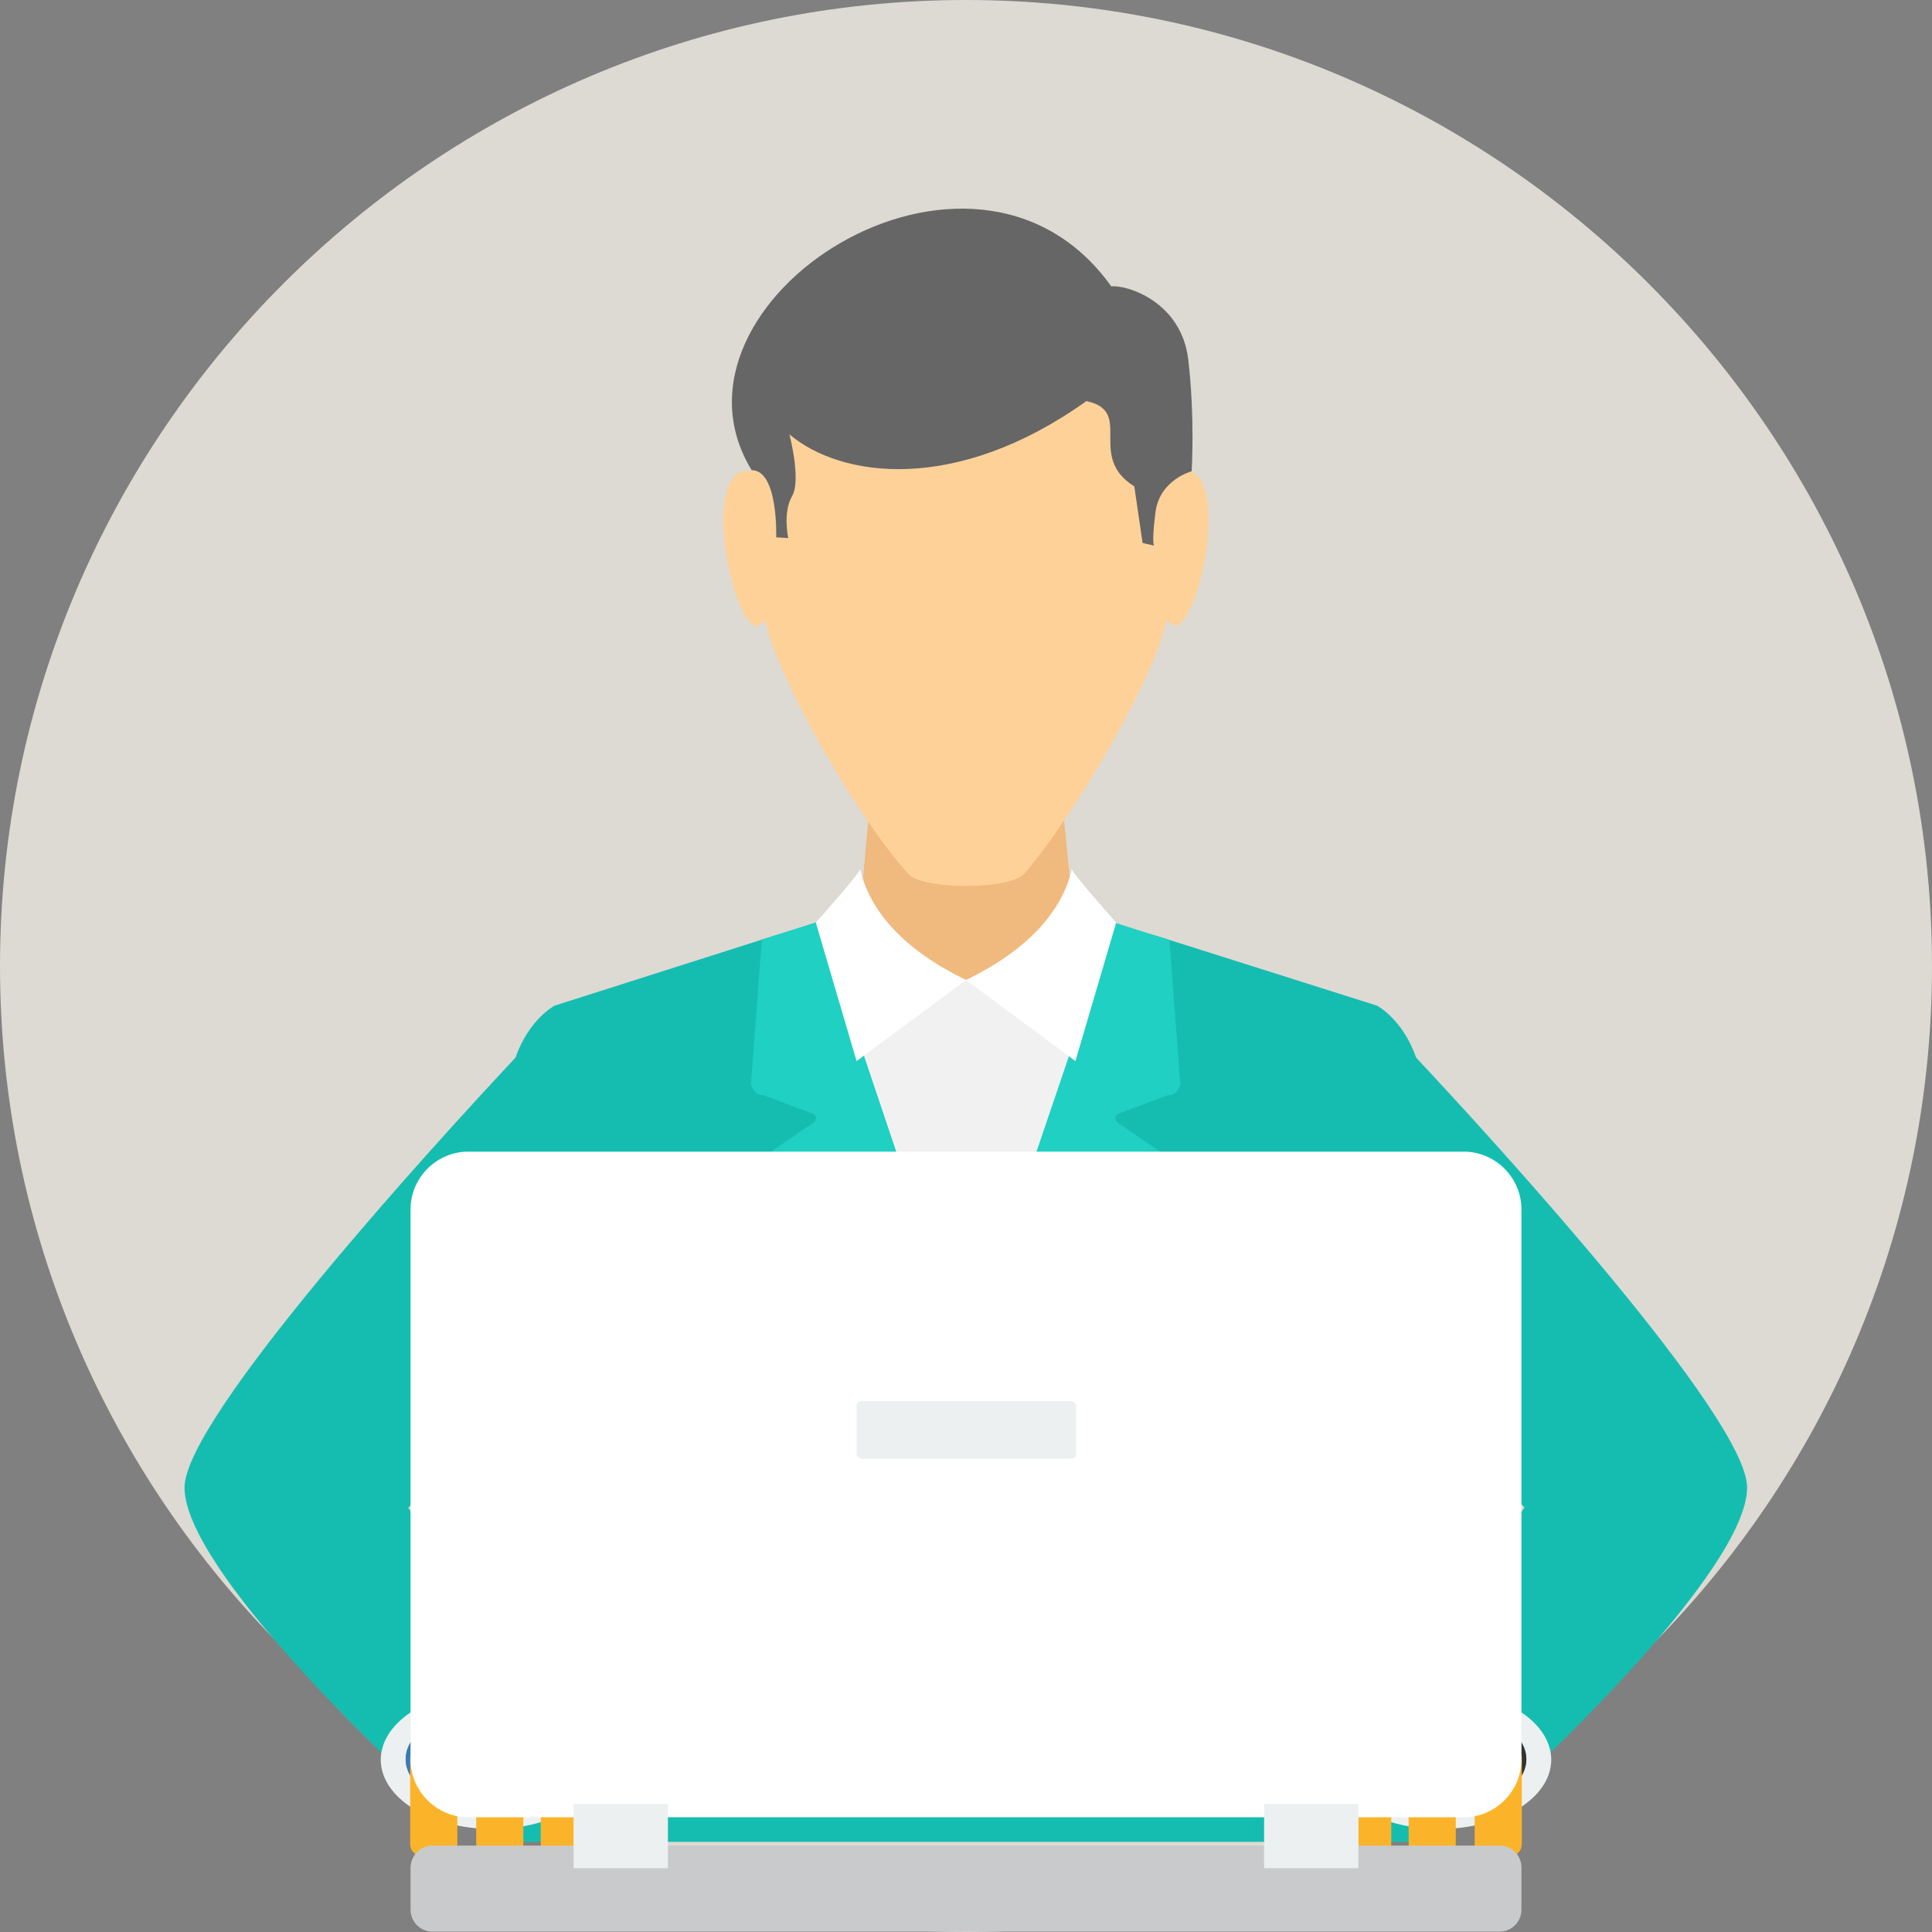
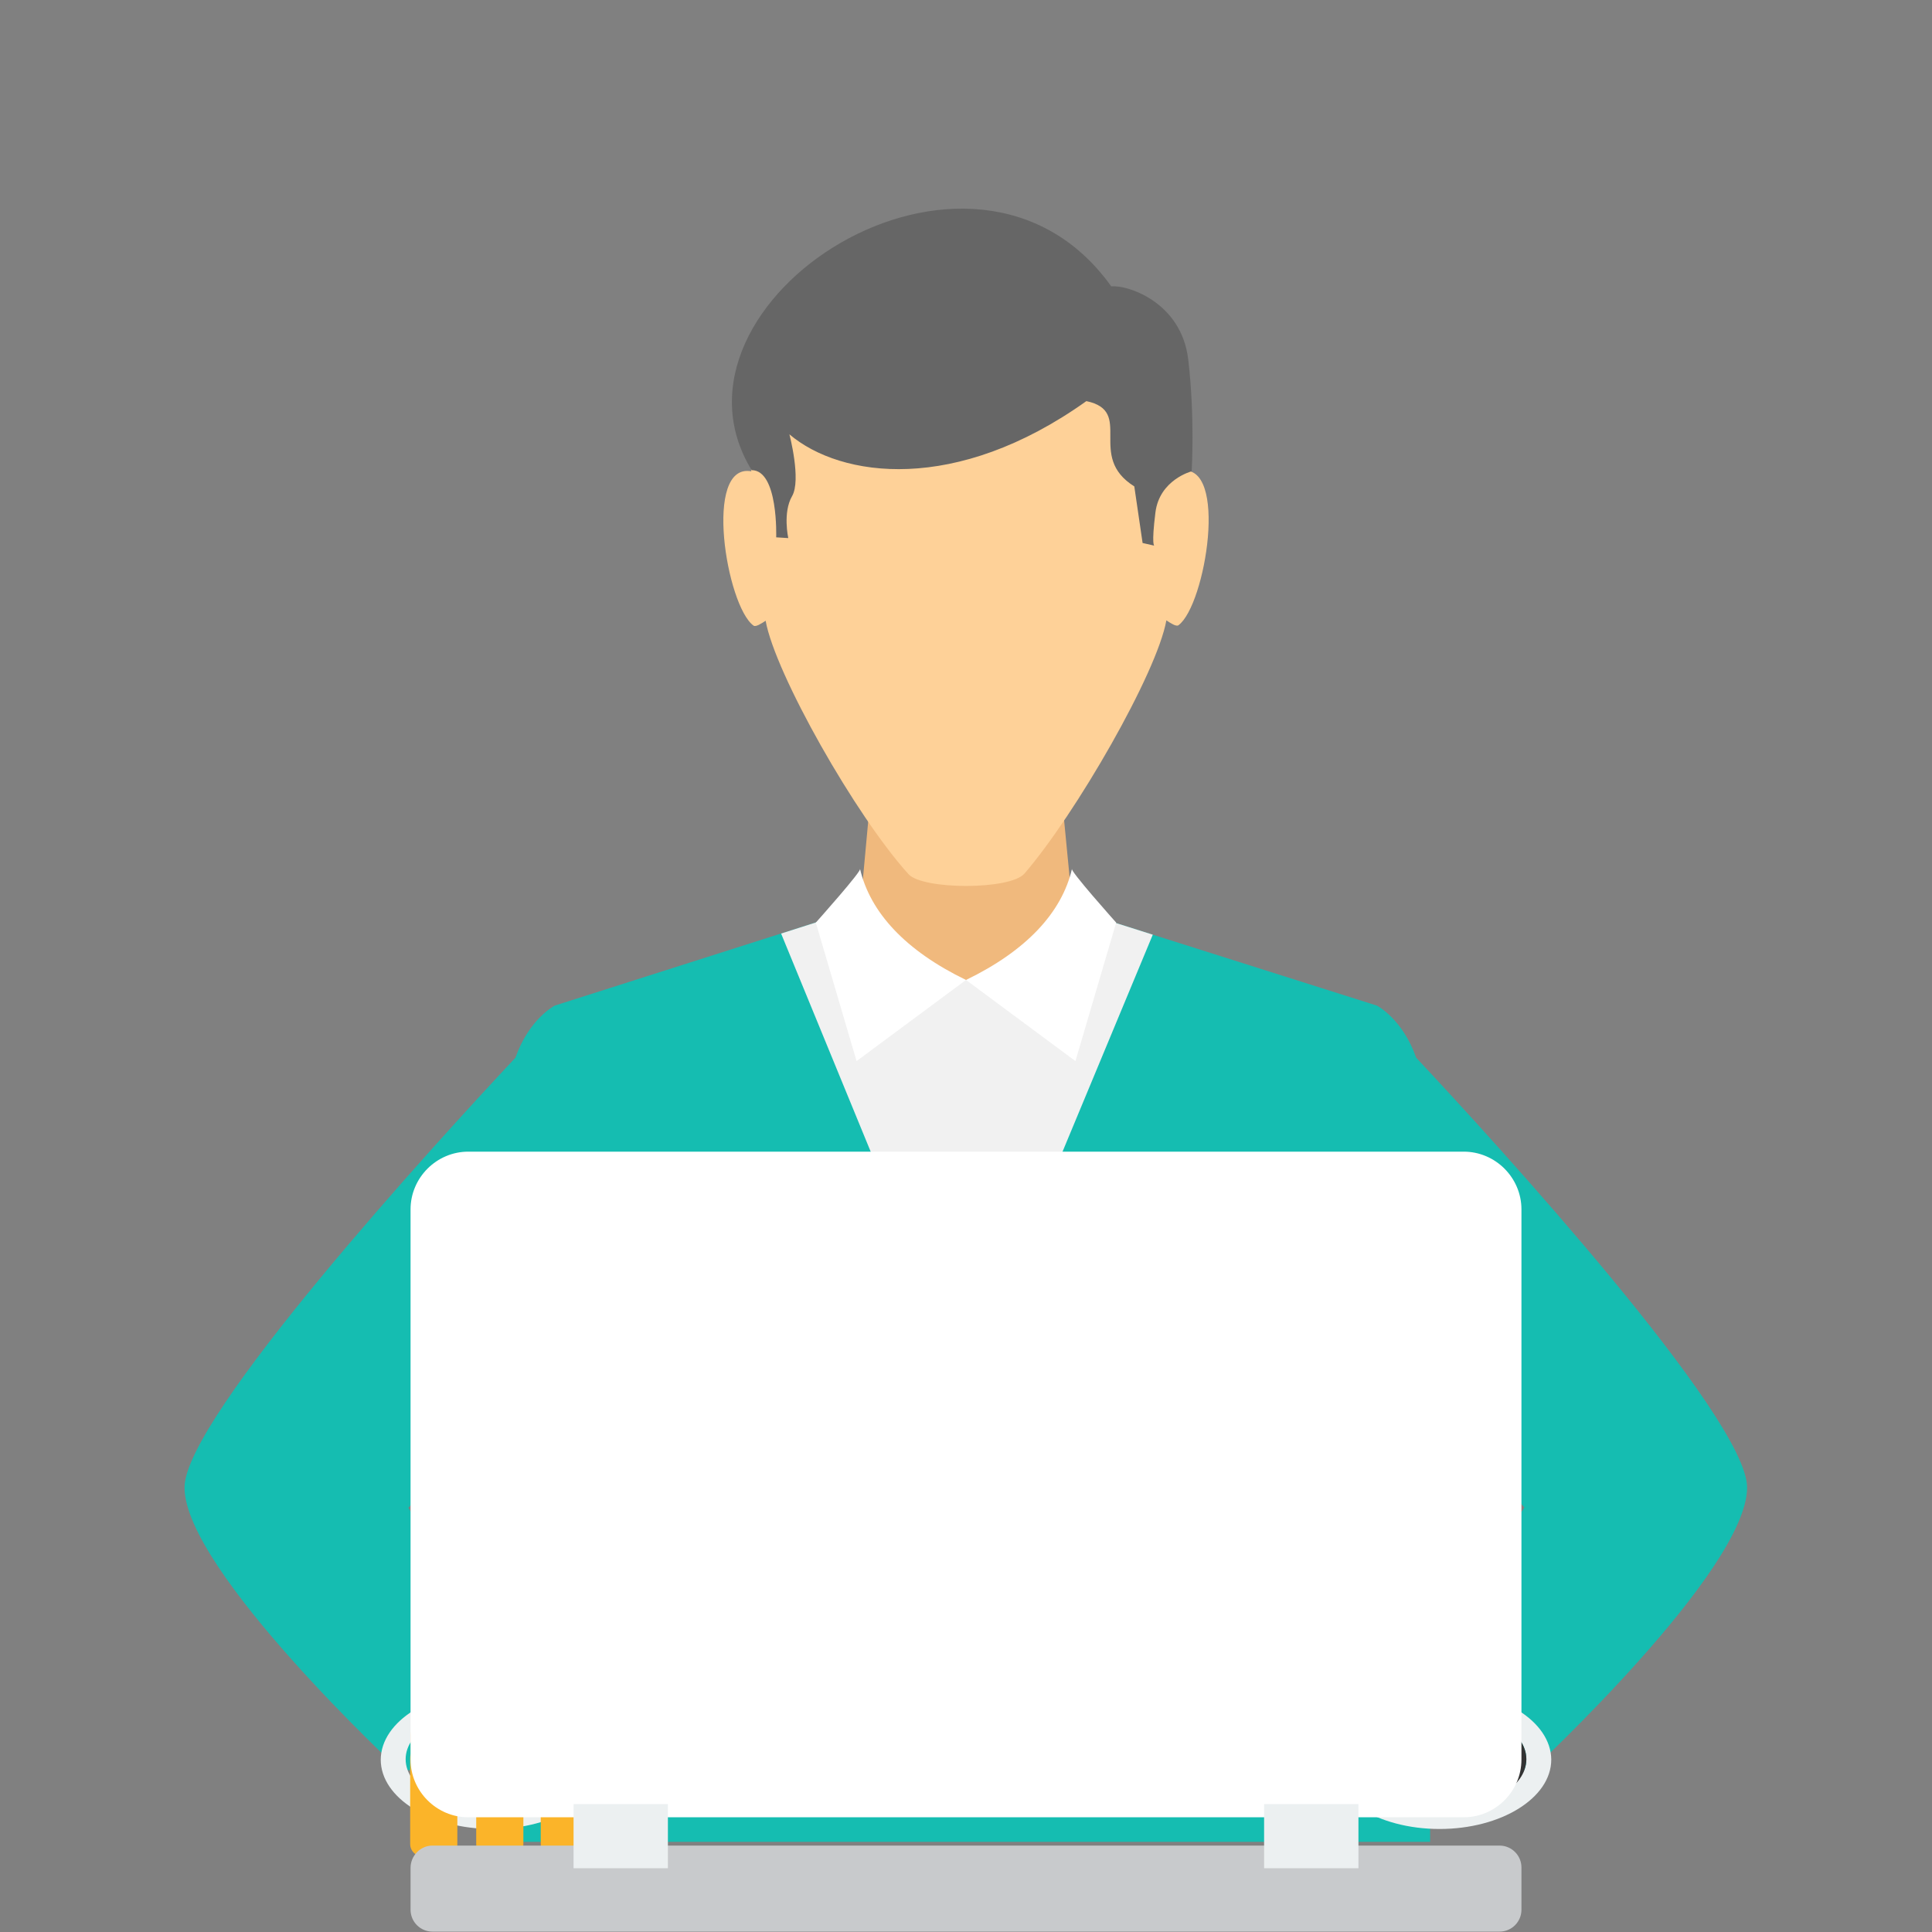
<svg xmlns="http://www.w3.org/2000/svg" version="1.1" id="Layer_1" x="0px" y="0px" viewBox="0 0 512 512" style="enable-background:new 0 0 512 512;" xml:space="preserve">
  <rect x="0" y="0" width="512" height="512" fill="#808080" stroke="none" />
  <style type="text/css">
	.st0{fill:#DDDAD3;}
	.st1{fill:#F0B97D;}
	.st2{fill:#15BDB1;}
	.st3{fill:#F1F1F1;}
	.st4{fill:#20D0C2;}
	.st5{fill:#FED198;}
	.st6{fill:#666666;}
	.st7{fill:#FFFFFF;}
	.st8{fill:#ECF0F1;}
	.st9{fill:#377BB9;}
	.st10{fill:#FBB429;}
	.st11{fill:#333333;}
	.st12{fill:#C8CACC;}
</style>
-   <path class="st0" d="M256,512c141,0,256-115,256-256C512,115,397,0,256,0C115,0,0,115,0,256C0,397,115,512,256,512z" />
  <path class="st1" d="M232.1,195.7h9.5h28.8h9.5l3.9,40.3l6.9,5.5l14.5,9.2l-49.1,116l-49.1-116l14.5-9.2l6.9-5.5L232.1,195.7  L232.1,195.7z" />
  <path class="st2" d="M217,244.2l-70,22.3c0,0-6.8,3.5-10.4,13.8c-20.9,22.3-87.7,95.4-87.7,113.9c0,22,57,74.9,57,74.9H133v19h123  h123v-19H406c0,0,57-52.9,57-74.9c0-18.5-66.8-91.6-87.7-113.9c-3.6-10.3-10.4-13.8-10.4-13.8l-69.5-22l-5.9,17.3l-33.5-1.6  l-33.1,1.6L217,244.2L217,244.2z M133,372.2L133,372.2l8.7,34.6l-1.5,36.6l-7.1-8.2l-24.9-35.6L133,372.2L133,372.2z M379,435.2  L379,435.2l-7.1,7.7l-1.5-42.5l8.7-28.3l24.9,27.4L379,435.2z" />
  <path class="st3" d="M216.4,244.4l-9.4,3L256,366.7l49.5-119l-10.1-3.2l-24.6,15.2h-29.5L216.4,244.4L216.4,244.4z" />
-   <path class="st4" d="M217,244.2l-15.1,4.8l-2.9,38.3c0,0,0.8,3.1,3.2,2.9l13.6,5.1c0,0,0.9,0.9,0.1,2l-11.7,8l40.3,76  c3.8,0.2,7.6,0.3,11.4,0.3c3.8,0,7.6-0.1,11.4-0.3l40.3-76l-11.7-8c-0.8-1.1,0.1-2,0.1-2l13.6-5.1c2.4,0.3,3.2-2.9,3.2-2.9  l-2.9-38.2l-14.6-4.6L256,360.2L217,244.2L217,244.2z" />
  <path class="st5" d="M311.6,113.8c0,3.7,1.4,7.4,1.3,11c12.8-2.4,6.6,35.6-0.6,40.9c-0.6,0.4-2-0.5-3.2-1.3  c-2.5,14-24,51.3-37.6,67.1c-3.8,4.4-26.9,4.3-30.7,0.2c-14-15.4-35.4-53.2-37.9-67.2c-1.2,0.8-2.6,1.7-3.2,1.3  c-7.2-5.2-13.4-43.2-0.6-40.9c-0.1-3.6,1.3-7.3,1.3-11c0.7-29.5,27.5-44.3,55.6-44.4C284.2,69.5,310.9,84.3,311.6,113.8L311.6,113.8  z" />
  <path class="st6" d="M294.5,75.9c4-0.5,18.6,4,20.4,19.4c1.8,15.4,0.9,29.6,0.9,29.6s-8.5,2.2-9.6,10.9c-1.1,8.8-0.3,8.8-0.3,8.8  l-3.1-0.7l-2.2-15c-12.8-8,0.1-19.9-12.7-22.6c-34.5,24.6-65,20.4-78.7,8.8c0,0,3.2,12.1,0.7,16.4c-2.5,4.3-1,11.1-1,11.1l-3.2-0.2  c0,0,0.6-17.8-6.5-17.8C172,80.1,257.8,24.5,294.5,75.9L294.5,75.9z" />
  <g>
    <path class="st7" d="M227.9,230.2c1,0.1-11.7,14.3-11.7,14.3l10.8,36.7l29-21.5C240.1,252,230.6,241.9,227.9,230.2L227.9,230.2z" />
    <path class="st7" d="M284.1,230.2c-1,0.1,11.7,14.3,11.7,14.3L285,281.2l-29-21.5C271.9,252,281.4,241.9,284.1,230.2L284.1,230.2z" />
  </g>
  <path class="st8" d="M130.5,447.9c16.3,0,29.6,8.2,29.6,18.4c0,10.1-13.2,18.4-29.6,18.4s-29.6-8.2-29.6-18.4  C101,456.1,114.2,447.9,130.5,447.9z M130.5,452.7L130.5,452.7c-12.7,0-23,6.1-23,13.5c0,7.5,10.3,13.5,23,13.5s23-6.1,23-13.5  C153.5,458.8,143.2,452.7,130.5,452.7z" />
-   <path class="st9" d="M130.5,479.7c12.7,0,23-6.1,23-13.5c0-7.4-10.3-13.5-23-13.5s-23,6.1-23,13.5  C107.5,473.6,117.9,479.7,130.5,479.7z" />
  <path class="st10" d="M121.2,473.9v14.8c0,1.8-1.5,3.3-3.3,3.3h-5.9c-1.8,0-3.3-1.5-3.3-3.3v-22.9c0-0.4,0.1-0.7,0.2-1v-5  c0-4.3,3.5-7.8,7.8-7.8h48.2c4.3,0,7.8,3.5,7.8,7.8v5c0.1,0.3,0.2,0.7,0.2,1v22.9c0,1.8-1.5,3.3-3.3,3.3h-5.9  c-1.8,0-3.3-1.5-3.3-3.3v-14.8h-4.6v14.8c0,1.8-1.5,3.3-3.3,3.3h-5.9c-1.8,0-3.3-1.5-3.3-3.3v-14.8h-4.6v14.8c0,1.8-1.5,3.3-3.3,3.3  h-5.9c-1.8,0-3.3-1.5-3.3-3.3v-14.8L121.2,473.9L121.2,473.9z" />
  <path class="st8" d="M381.5,447.9c-16.3,0-29.6,8.2-29.6,18.4c0,10.1,13.2,18.4,29.6,18.4c16.3,0,29.6-8.2,29.6-18.4  C411,456.1,397.8,447.9,381.5,447.9z M381.5,452.7L381.5,452.7c12.7,0,23,6.1,23,13.5c0,7.5-10.3,13.5-23,13.5  c-12.7,0-23-6.1-23-13.5C358.5,458.8,368.8,452.7,381.5,452.7z" />
  <path class="st11" d="M381.5,479.7c12.7,0,23-6.1,23-13.5c0-7.4-10.3-13.5-23-13.5c-12.7,0-23,6.1-23,13.5  C358.5,473.6,368.8,479.7,381.5,479.7z" />
-   <path class="st10" d="M390.8,473.9v14.8c0,1.8,1.5,3.3,3.3,3.3h5.9c1.8,0,3.3-1.5,3.3-3.3v-22.9c0-0.4-0.1-0.7-0.2-1v-5  c0-4.3-3.5-7.8-7.8-7.8h-48.2c-4.3,0-7.8,3.5-7.8,7.8v5c-0.1,0.3-0.2,0.7-0.2,1v22.9c0,1.8,1.5,3.3,3.3,3.3h5.9  c1.8,0,3.3-1.5,3.3-3.3v-14.8h4.6v14.8c0,1.8,1.5,3.3,3.3,3.3h5.9c1.8,0,3.3-1.5,3.3-3.3v-14.8h4.6v14.8c0,1.8,1.5,3.3,3.3,3.3h5.9  c1.8,0,3.3-1.5,3.3-3.3v-14.8L390.8,473.9L390.8,473.9z" />
  <path class="st7" d="M124.1,305.2h263.8c8.4,0,15.3,6.9,15.3,15.3v145.8c0,8.4-6.9,15.3-15.3,15.3H124.1c-8.4,0-15.3-6.9-15.3-15.3  V320.5C108.8,312.1,115.7,305.2,124.1,305.2z" />
  <path class="st12" d="M114.6,489.1h282.8c3.2,0,5.8,2.6,5.8,5.8v11.2c0,3.2-2.6,5.8-5.8,5.8H114.6c-3.2,0-5.8-2.6-5.8-5.8V495  C108.8,491.8,111.4,489.1,114.6,489.1z" />
  <g>
    <path class="st8" d="M152,478.1h25v17h-25V478.1z M335,478.1L335,478.1h25v17h-25V478.1z" />
-     <path class="st8" d="M228.3,371.3h55.5c0.7,0,1.4,0.6,1.4,1.4v12.6c0,0.7-0.6,1.3-1.4,1.3h-55.5c-0.7,0-1.3-0.6-1.3-1.3v-12.6   C226.9,371.9,227.5,371.3,228.3,371.3z" />
  </g>
</svg>